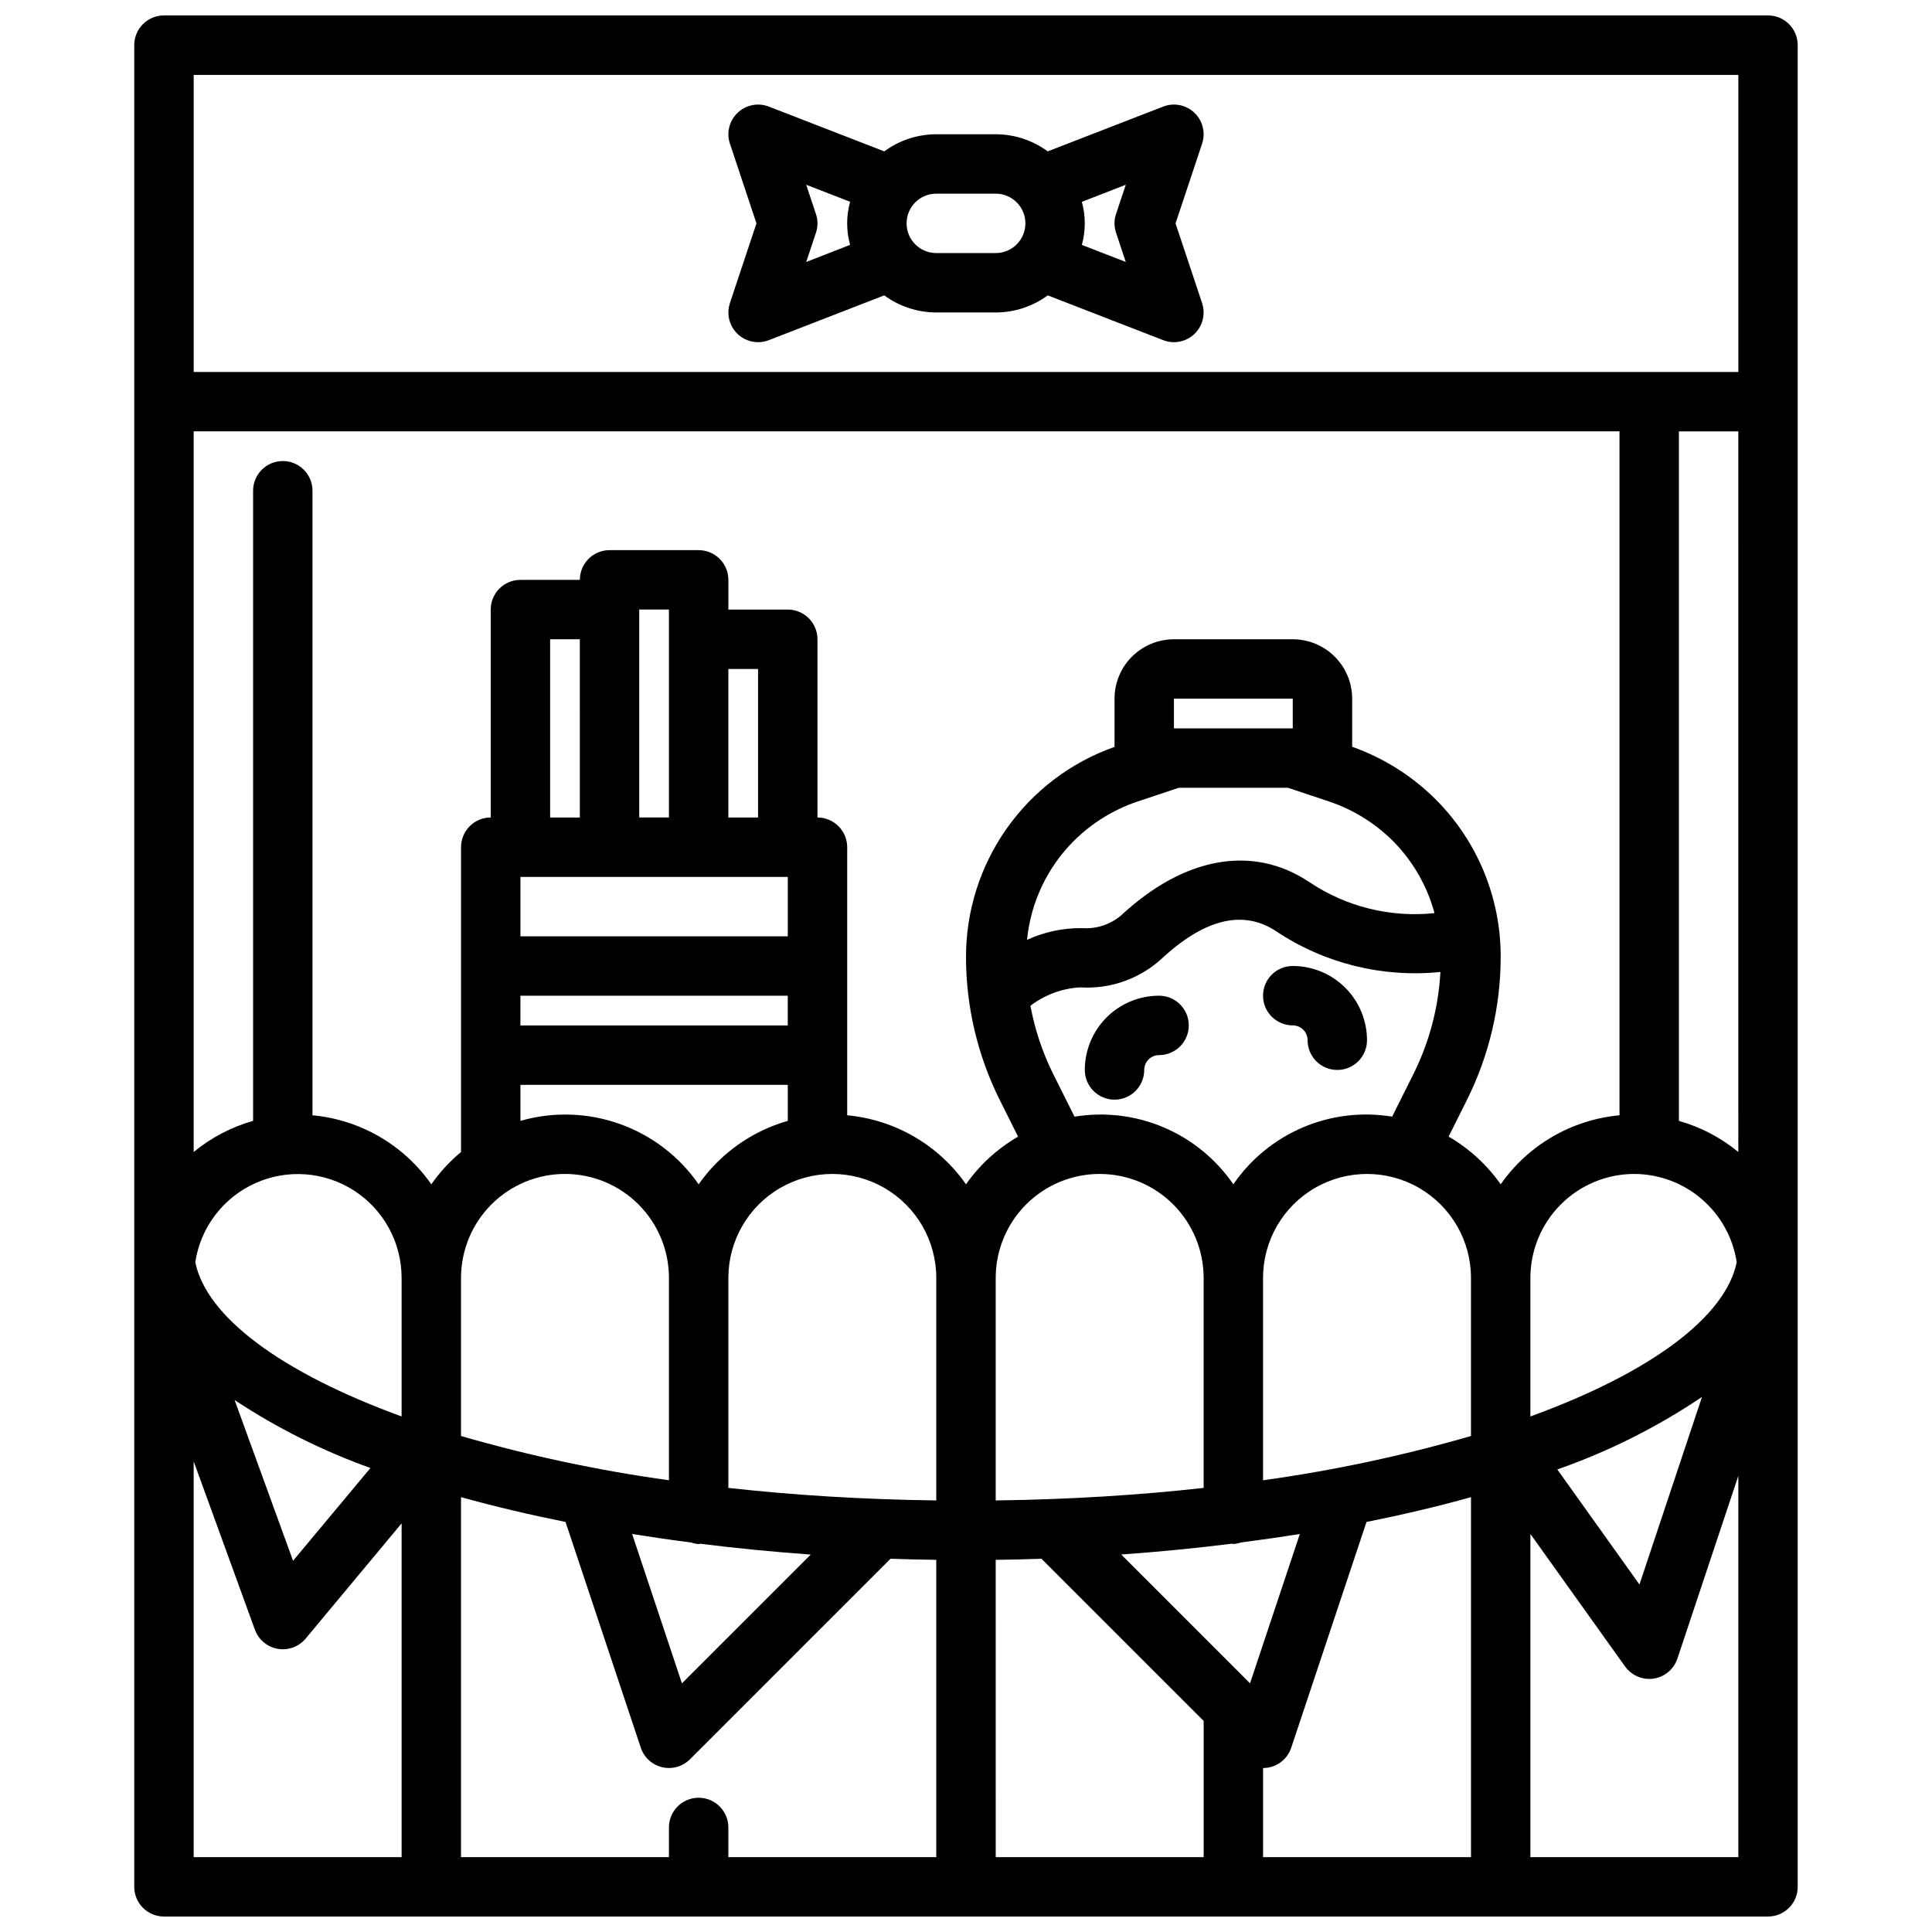
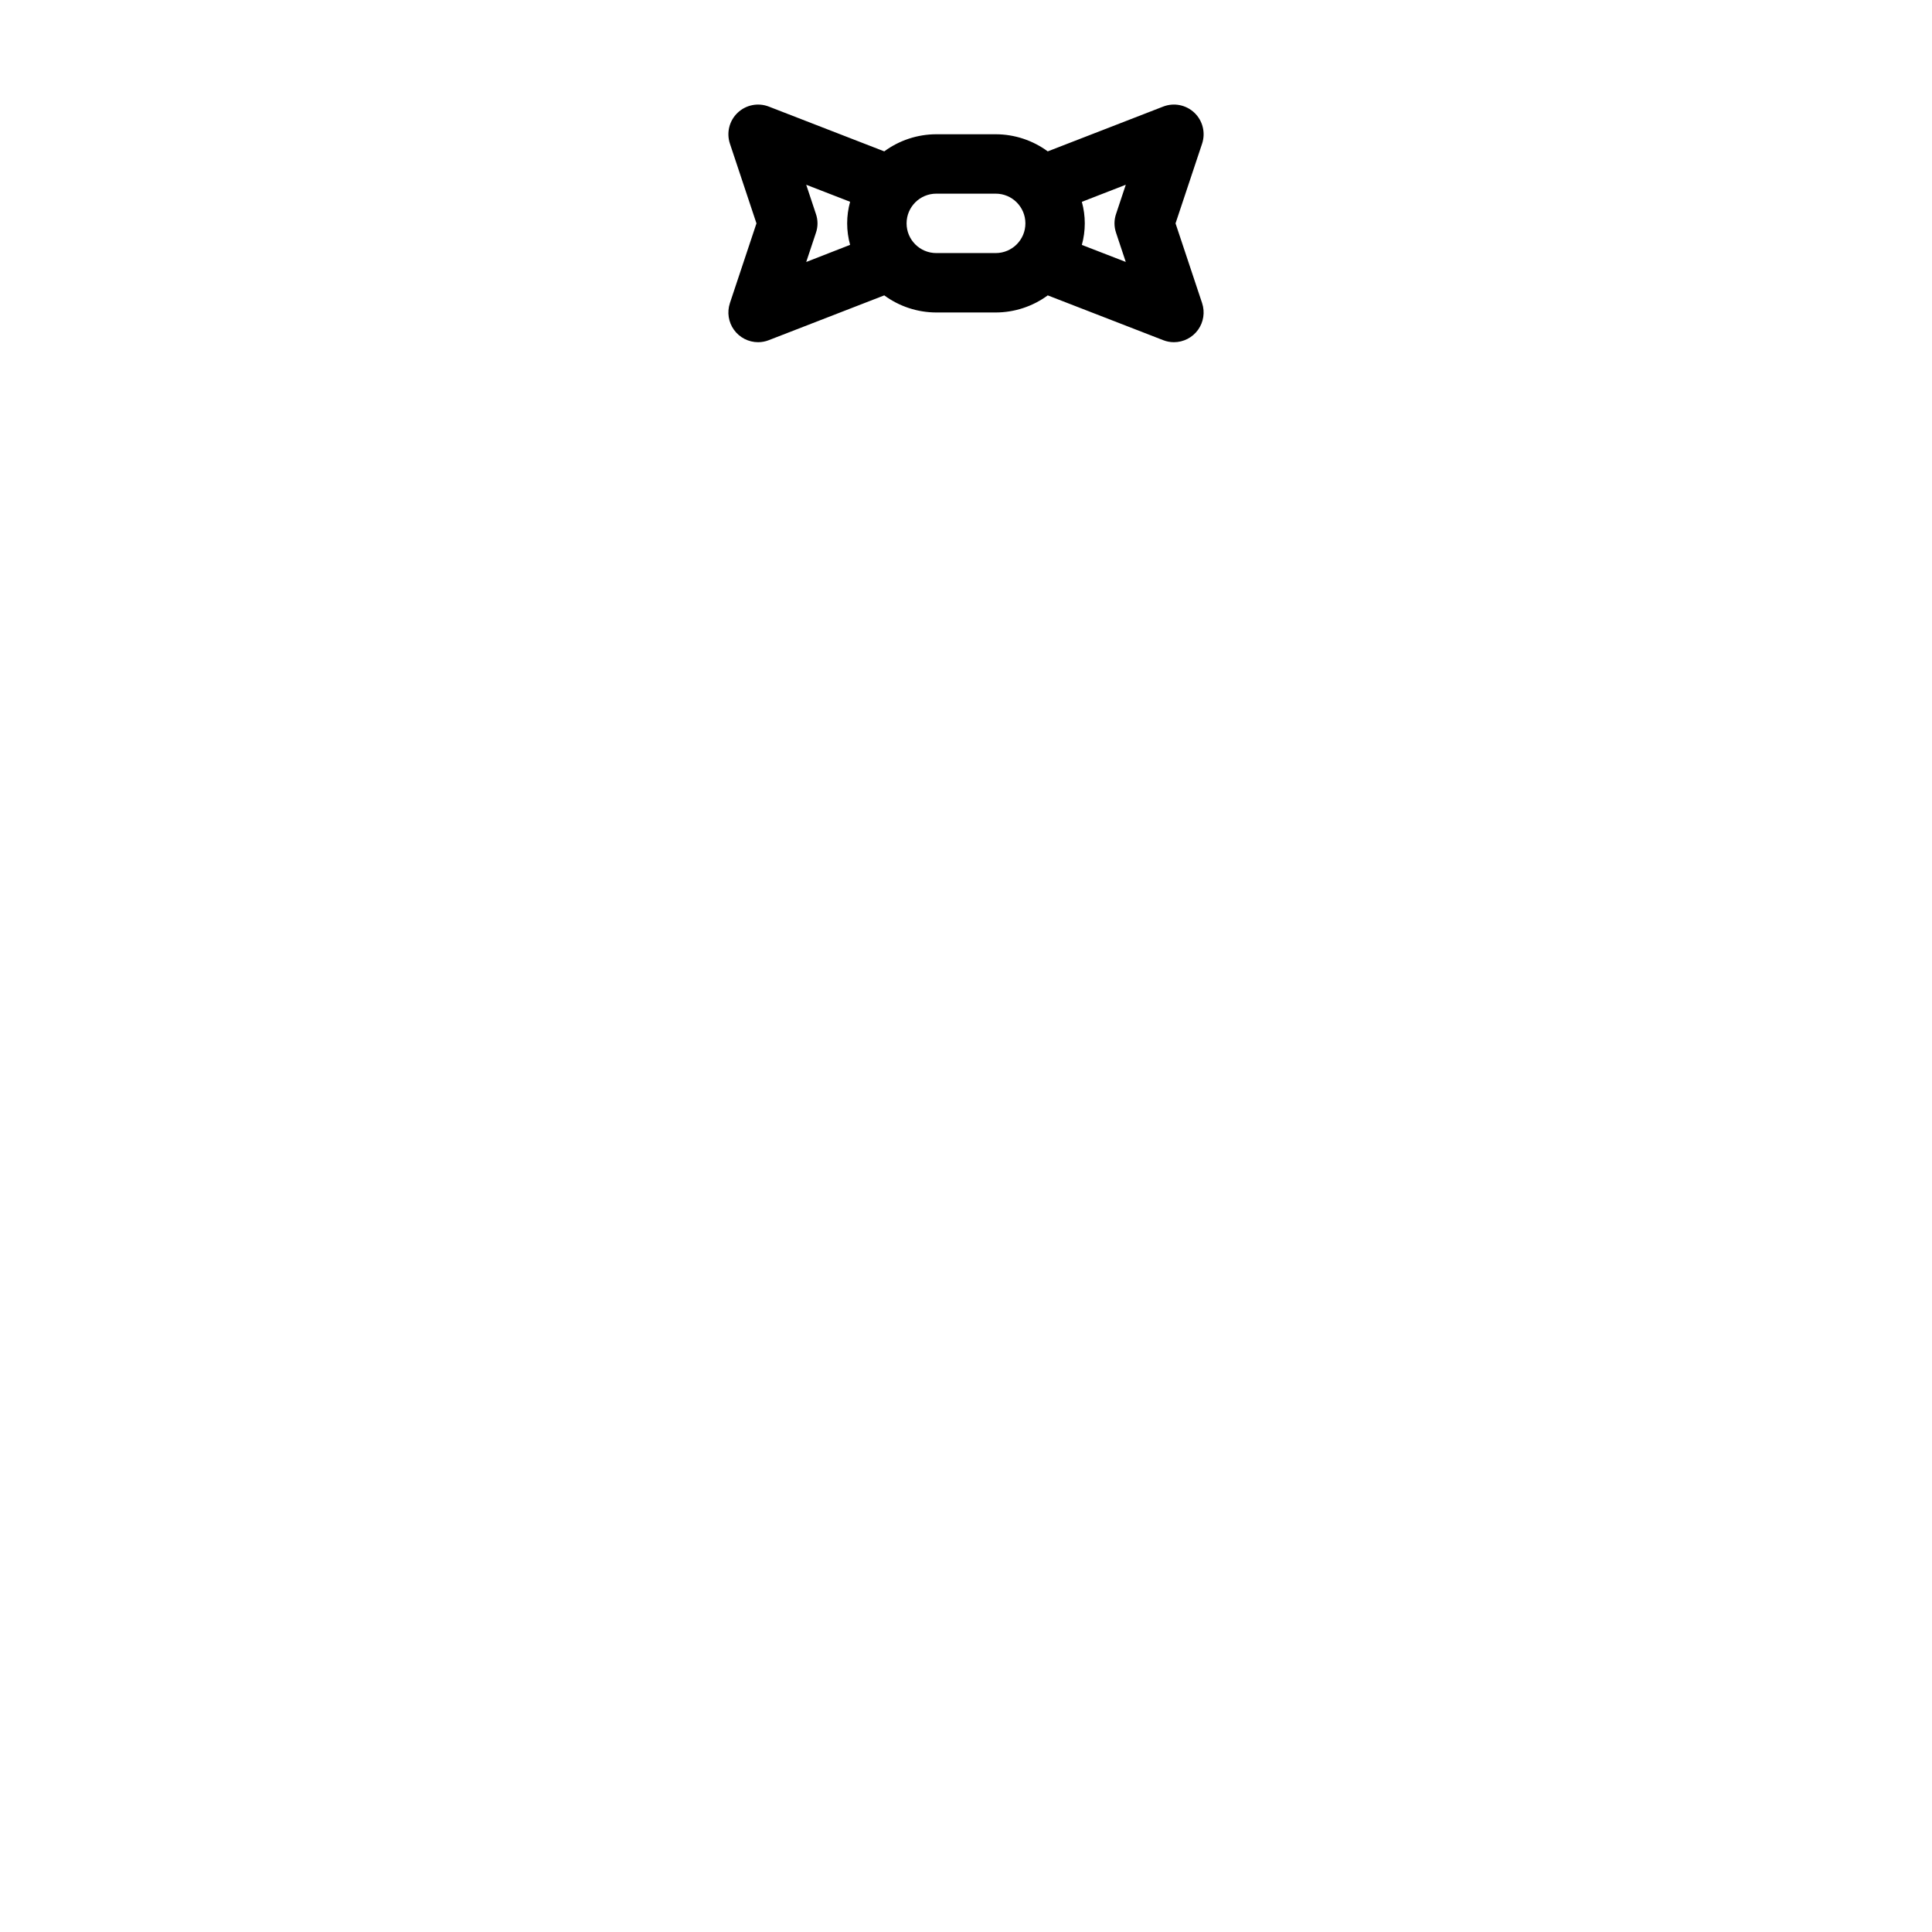
<svg xmlns="http://www.w3.org/2000/svg" width="800px" height="800px" version="1.1" viewBox="144 144 512 512">
  <defs>
    <clipPath id="a">
-       <path d="m179 148.09h442v503.81h-442z" />
-     </clipPath>
+       </clipPath>
  </defs>
  <g clip-path="url(#a)">
-     <path d="m187.45 651.9h425.09c2.09 0 4.09-0.828 5.566-2.305 1.477-1.477 2.305-3.481 2.305-5.566v-488.07c0-2.086-0.828-4.09-2.305-5.566-1.477-1.477-3.477-2.305-5.566-2.305h-425.09c-4.348 0-7.871 3.523-7.871 7.871v488.07c0 2.086 0.828 4.09 2.305 5.566 1.477 1.477 3.481 2.305 5.566 2.305zm287.82-61.805-34.125-34.133c9.887-0.707 19.68-1.66 29.301-2.867 0.141 0 0.262 0.078 0.402 0.078v0.004c0.68-0.039 1.355-0.176 2-0.402 5.266-0.684 10.484-1.434 15.625-2.258zm-279.52-111.61c1.41-9.227 7.398-17.109 15.914-20.934 8.512-3.824 18.383-3.07 26.215 2 7.832 5.074 12.559 13.773 12.551 23.105v36.715c-32.086-11.676-51.766-26.484-54.68-40.887zm46.445 54.523-20.531 24.613-15.492-42.598c11.238 7.426 23.324 13.473 36 18.012zm71.211-227.47h7.871v55.105l-7.871-0.004zm-31.488 102.34h70.848v7.871h-70.848zm62.977-47.23-7.871-0.004v-39.359h7.871zm-47.23 0-7.875-0.004v-47.23h7.871zm-15.742 15.742h70.848v15.742h-70.852zm0 55.105h70.848v9.547h-0.004c-9.562 2.731-17.902 8.664-23.617 16.809-5.125-7.387-12.441-12.98-20.914-15.996s-17.676-3.297-26.316-0.812zm11.809 23.617-0.004-0.004c7.309 0 14.316 2.902 19.48 8.07 5.168 5.168 8.07 12.176 8.07 19.484v53.625-0.004c-18.625-2.578-37.039-6.5-55.102-11.727v-41.895c0-7.309 2.902-14.316 8.066-19.484 5.168-5.168 12.176-8.07 19.484-8.07zm33.434 97.676-0.004-0.004c0.641 0.227 1.312 0.363 1.988 0.402 0.141 0 0.262-0.07 0.402-0.078 9.613 1.203 19.414 2.156 29.301 2.867l-34.133 34.133-13.195-39.582c5.144 0.824 10.355 1.578 15.637 2.258zm9.859-14.48v-55.645c0-9.844 5.25-18.941 13.773-23.863 8.527-4.922 19.027-4.922 27.555 0 8.523 4.922 13.773 14.02 13.773 23.863v58.969c-19.434-0.254-37.879-1.402-55.102-3.324zm85.977-109.9c-2.785-5.66-4.777-11.672-5.926-17.871 3.746-2.863 8.258-4.555 12.965-4.863h0.363-0.004c7.844 0.461 15.543-2.25 21.367-7.527 11.484-10.699 21.734-13.152 30.457-7.336 12.809 8.531 28.188 12.34 43.5 10.77-0.504 9.32-2.898 18.445-7.031 26.82l-5.762 11.523c-7.992-1.316-16.195-0.328-23.648 2.844-7.449 3.176-13.844 8.406-18.434 15.082-4.59-6.676-10.984-11.902-18.438-15.078-7.453-3.172-15.656-4.156-23.648-2.84zm63.59-91.379h-31.488v-7.875h31.488zm-41.117 19.383 10.906-3.641h28.938l10.91 3.637c6.402 2.148 12.215 5.754 16.988 10.535 5.231 5.293 9.004 11.855 10.941 19.039-11.691 1.242-23.445-1.676-33.195-8.238-14.957-9.973-33.148-6.723-49.926 8.91-2.859 2.379-6.523 3.566-10.234 3.312-5.043-0.07-10.043 0.992-14.625 3.102 0.965-9.867 5.312-19.098 12.305-26.125 4.773-4.781 10.59-8.387 16.996-10.535zm-10.051 98.695c7.309 0 14.316 2.902 19.484 8.07 5.164 5.168 8.07 12.176 8.07 19.484v55.648c-17.223 1.922-35.668 3.07-55.105 3.32v-58.969c0-7.309 2.902-14.316 8.07-19.484 5.164-5.168 12.176-8.07 19.48-8.07zm43.297 81.176v-53.621c0-9.844 5.25-18.941 13.777-23.863 8.523-4.922 19.027-4.922 27.551 0s13.777 14.02 13.777 23.863v41.895c-18.062 5.227-36.48 9.148-55.105 11.727zm98.398-81.176c6.566 0.027 12.91 2.394 17.883 6.684 4.973 4.285 8.25 10.207 9.246 16.699-2.914 14.398-22.594 29.215-54.68 40.887v-36.715c0-7.309 2.902-14.316 8.07-19.484s12.176-8.07 19.48-8.07zm17.926 59.094-16.57 49.703-21.773-30.488v0.004c13.551-4.742 26.438-11.199 38.344-19.215zm9.629-64.91c-4.621-3.809-9.984-6.617-15.746-8.25v-182.73h15.742zm-31.488-9.73c-12.676 1.172-24.191 7.859-31.488 18.289-3.633-5.164-8.34-9.477-13.801-12.645l4.879-9.762h0.004c5.852-11.742 8.906-24.68 8.918-37.801 0.051-15.715-6.184-30.797-17.32-41.887-6.231-6.191-13.762-10.922-22.039-13.855v-12.746c0-4.172-1.66-8.18-4.613-11.133-2.953-2.949-6.957-4.609-11.133-4.609h-31.488c-4.176 0-8.18 1.66-11.133 4.609-2.953 2.953-4.609 6.961-4.609 11.133v12.777c-11.527 4.07-21.504 11.617-28.555 21.602-7.051 9.984-10.828 21.91-10.805 34.133 0.012 13.117 3.066 26.047 8.918 37.785l4.879 9.77c-5.461 3.156-10.172 7.465-13.797 12.629-7.301-10.43-18.816-17.117-31.488-18.289v-71.043c0-2.09-0.832-4.09-2.309-5.566-1.477-1.477-3.477-2.309-5.566-2.309v-47.23c0-2.086-0.828-4.09-2.305-5.566-1.477-1.477-3.477-2.305-5.566-2.305h-15.742v-7.871c0-2.09-0.832-4.094-2.309-5.566-1.473-1.477-3.477-2.309-5.566-2.309h-23.613c-4.348 0-7.871 3.527-7.871 7.875h-15.746c-4.348 0-7.871 3.523-7.871 7.871v55.105-0.004c-4.348 0-7.871 3.527-7.871 7.875v80.773c-2.996 2.488-5.641 5.367-7.875 8.559-7.297-10.43-18.812-17.117-31.488-18.289v-165.51c0-4.348-3.523-7.871-7.871-7.871s-7.871 3.523-7.871 7.871v166.99c-5.762 1.633-11.125 4.441-15.746 8.25v-190.98h377.86zm-377.86 91.711 16.223 44.609h0.004c0.961 2.648 3.262 4.586 6.039 5.07 2.777 0.488 5.602-0.543 7.406-2.707l25.434-30.535v88.457h-55.105zm70.848 9.484c8.816 2.457 18.105 4.644 27.695 6.574l19.949 59.828c0.863 2.586 3.004 4.539 5.656 5.168 2.652 0.625 5.441-0.164 7.371-2.09l53.152-53.152c4.039 0.141 8.086 0.227 12.129 0.285v78.797h-55.102v-7.871c0-4.348-3.527-7.875-7.875-7.875-4.348 0-7.871 3.527-7.871 7.875v7.871h-55.102zm141.7 16.617c4.047-0.055 8.094-0.141 12.129-0.285l42.98 42.977v36.102h-55.105zm70.852 55.176c3.387-0.004 6.391-2.172 7.461-5.383l19.949-59.828c9.605-1.93 18.895-4.117 27.695-6.574v95.402h-55.105zm70.848 23.617v-85.648l25.09 35.117c1.477 2.066 3.859 3.297 6.398 3.297 0.391 0.004 0.781-0.023 1.164-0.086 2.93-0.441 5.363-2.488 6.301-5.297l16.152-48.453v101.07zm-354.24-472.32h409.35v78.723h-409.35z" />
-   </g>
+     </g>
  <path d="m460.53 173.88c-2.207-2.098-5.426-2.738-8.266-1.637l-30.598 11.871c-4-2.938-8.832-4.527-13.793-4.535h-15.746c-4.961 0.008-9.793 1.598-13.789 4.535l-30.602-11.871c-2.84-1.098-6.059-0.457-8.262 1.645-2.207 2.102-3 5.289-2.039 8.18l7.035 21.129-7.039 21.129h0.004c-0.801 2.398-0.398 5.035 1.078 7.086 1.48 2.055 3.856 3.269 6.383 3.273 0.973 0 1.938-0.18 2.84-0.535l30.598-11.871h0.004c3.996 2.938 8.828 4.523 13.789 4.531h15.746c4.961-0.008 9.793-1.594 13.793-4.531l30.598 11.871c0.906 0.355 1.867 0.535 2.84 0.535 2.531-0.004 4.902-1.219 6.383-3.273 1.477-2.051 1.879-4.688 1.082-7.086l-7.039-21.129 7.039-21.129c0.961-2.894 0.168-6.086-2.039-8.188zm-100.3 26.828-2.574-7.746 11.637 4.512h-0.004c-1.039 3.731-1.039 7.68 0 11.414l-11.633 4.539 2.574-7.731v0.004c0.555-1.621 0.555-3.375 0-4.992zm31.895 10.359c-4.348 0-7.871-3.523-7.871-7.871 0-4.348 3.523-7.875 7.871-7.875h15.746c4.348 0 7.871 3.527 7.871 7.875 0 4.348-3.523 7.871-7.871 7.871zm47.641-5.383 2.574 7.731-11.641-4.512c1.039-3.734 1.039-7.684 0-11.414l11.645-4.527-2.574 7.731c-0.555 1.617-0.555 3.371 0 4.988z" />
-   <path d="m447.23 427.55c0-2.176 1.762-3.938 3.938-3.938 4.348 0 7.871-3.523 7.871-7.871 0-4.348-3.523-7.871-7.871-7.871-5.223 0-10.227 2.074-13.918 5.762-3.691 3.691-5.762 8.699-5.762 13.918 0 4.348 3.523 7.871 7.871 7.871s7.871-3.523 7.871-7.871z" />
-   <path d="m486.59 415.74c1.043 0 2.047 0.414 2.785 1.152s1.152 1.738 1.152 2.785c0 4.348 3.523 7.871 7.871 7.871 4.348 0 7.871-3.523 7.871-7.871 0-5.219-2.07-10.227-5.762-13.918-3.691-3.691-8.699-5.762-13.918-5.762-4.348 0-7.871 3.523-7.871 7.871s3.523 7.871 7.871 7.871z" />
</svg>